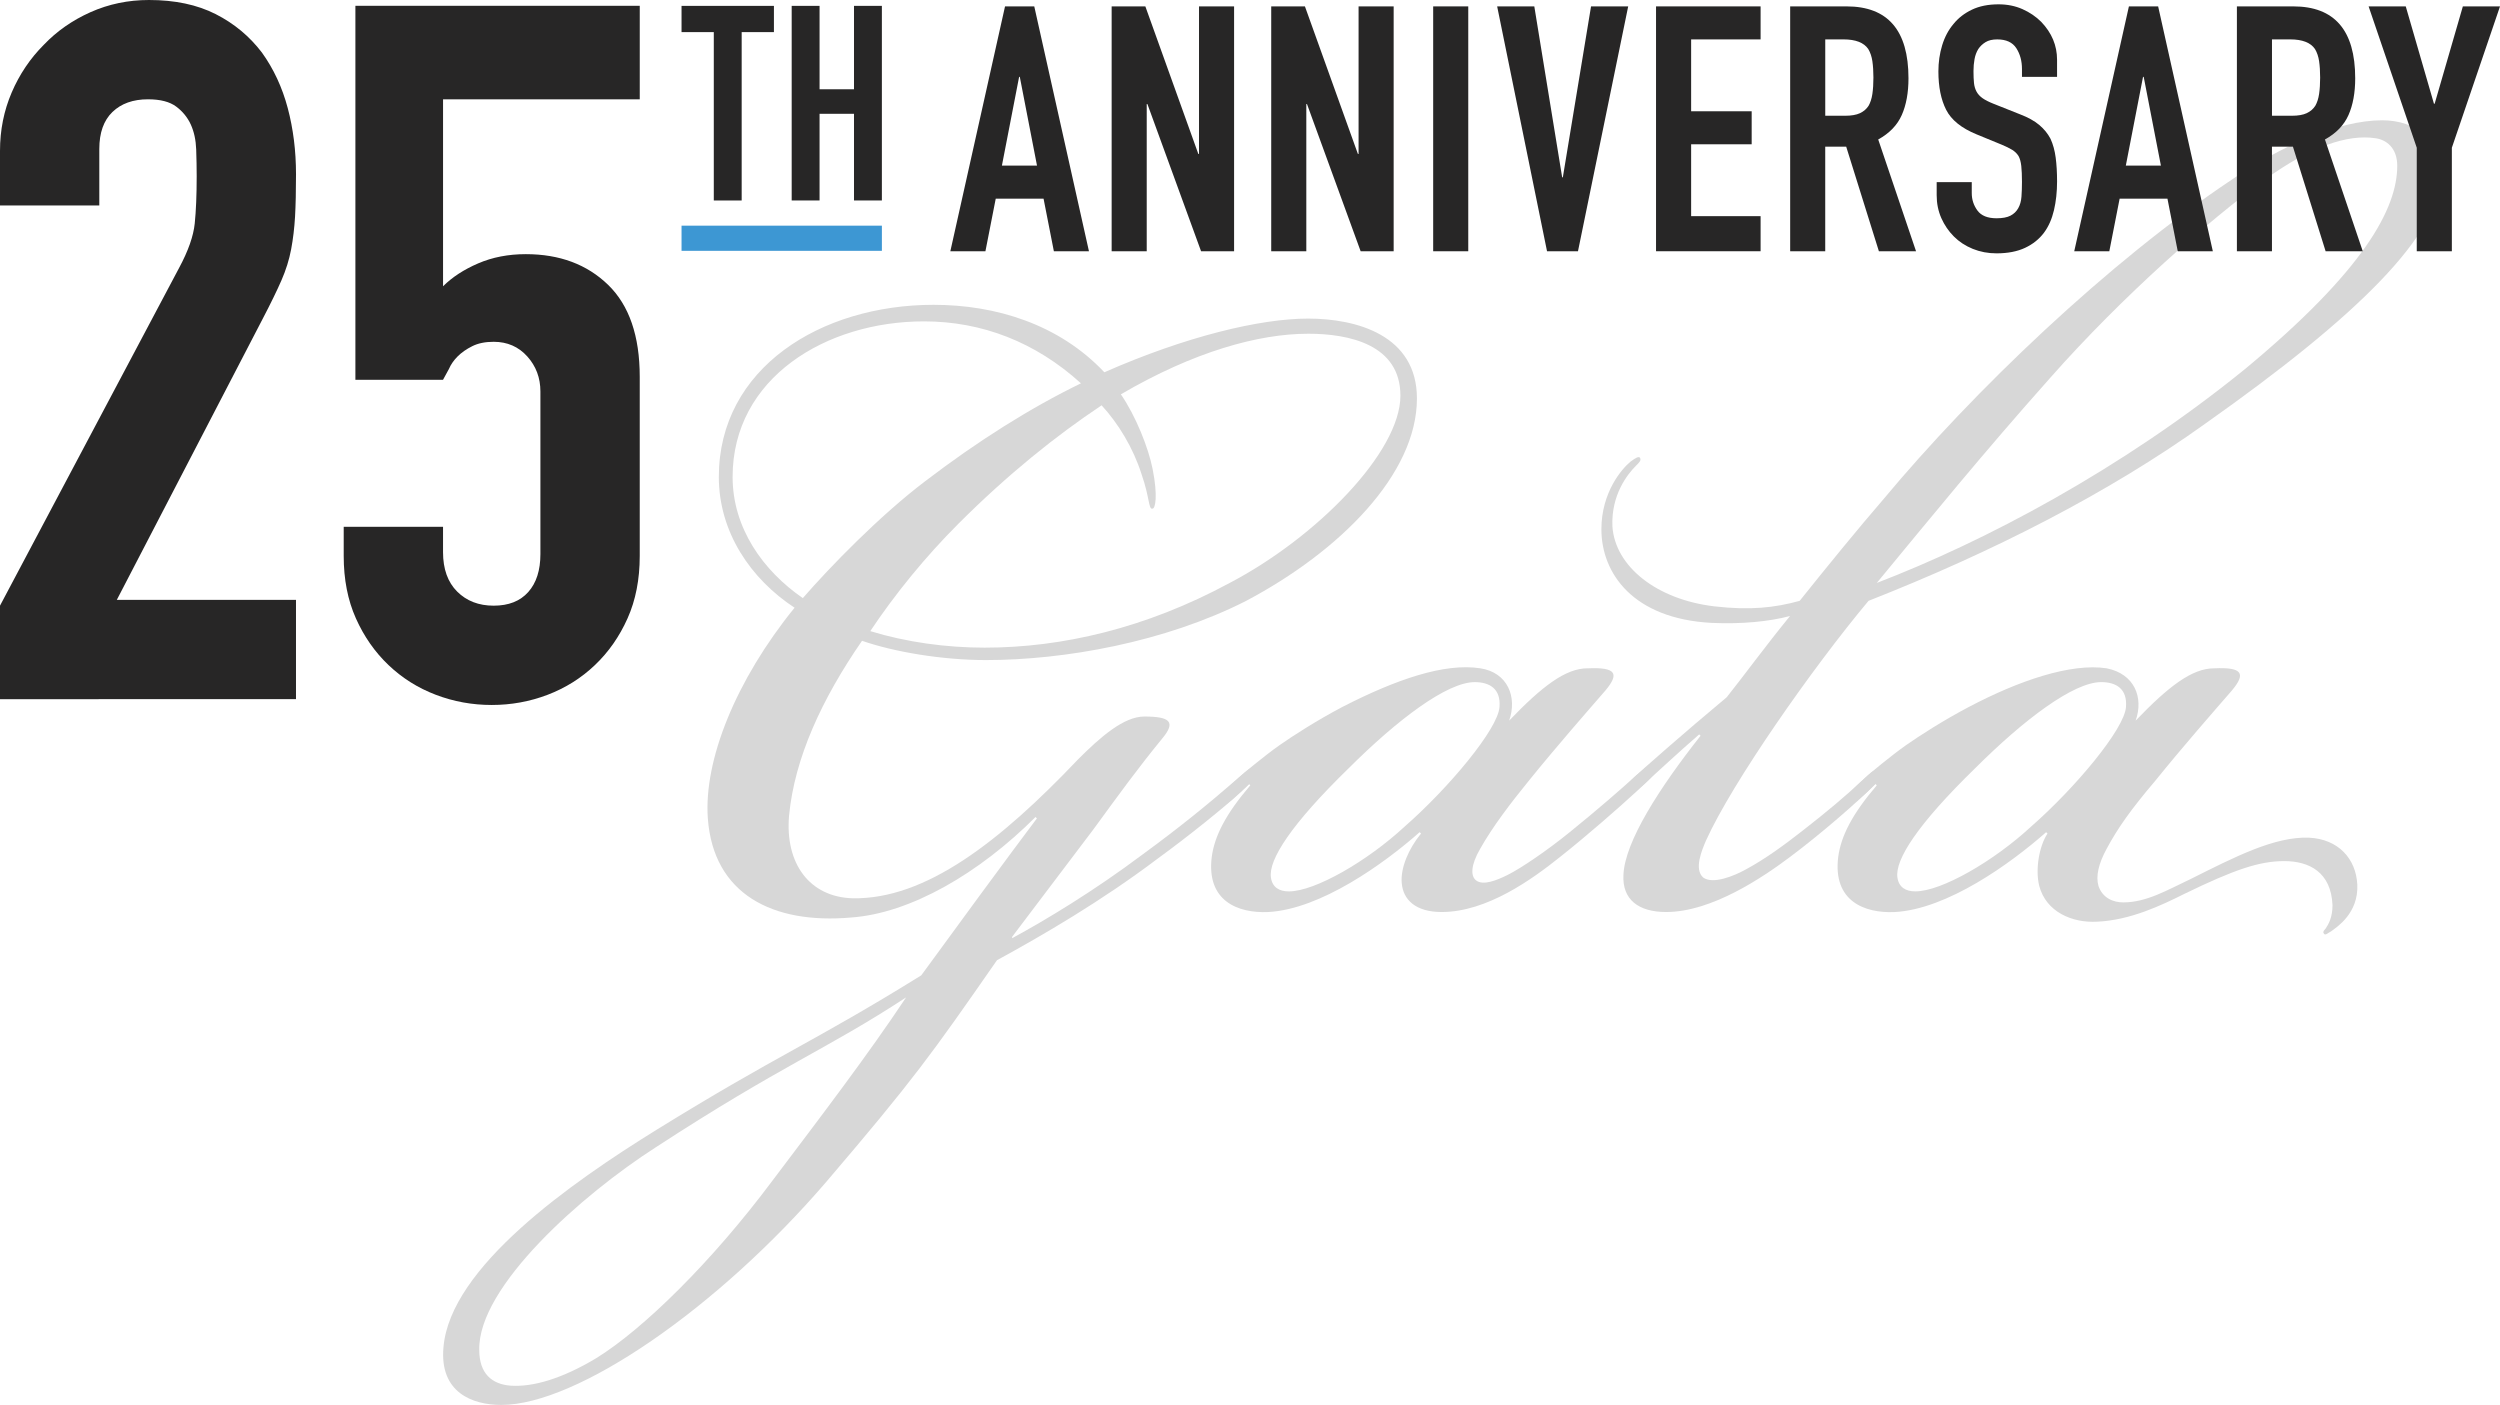
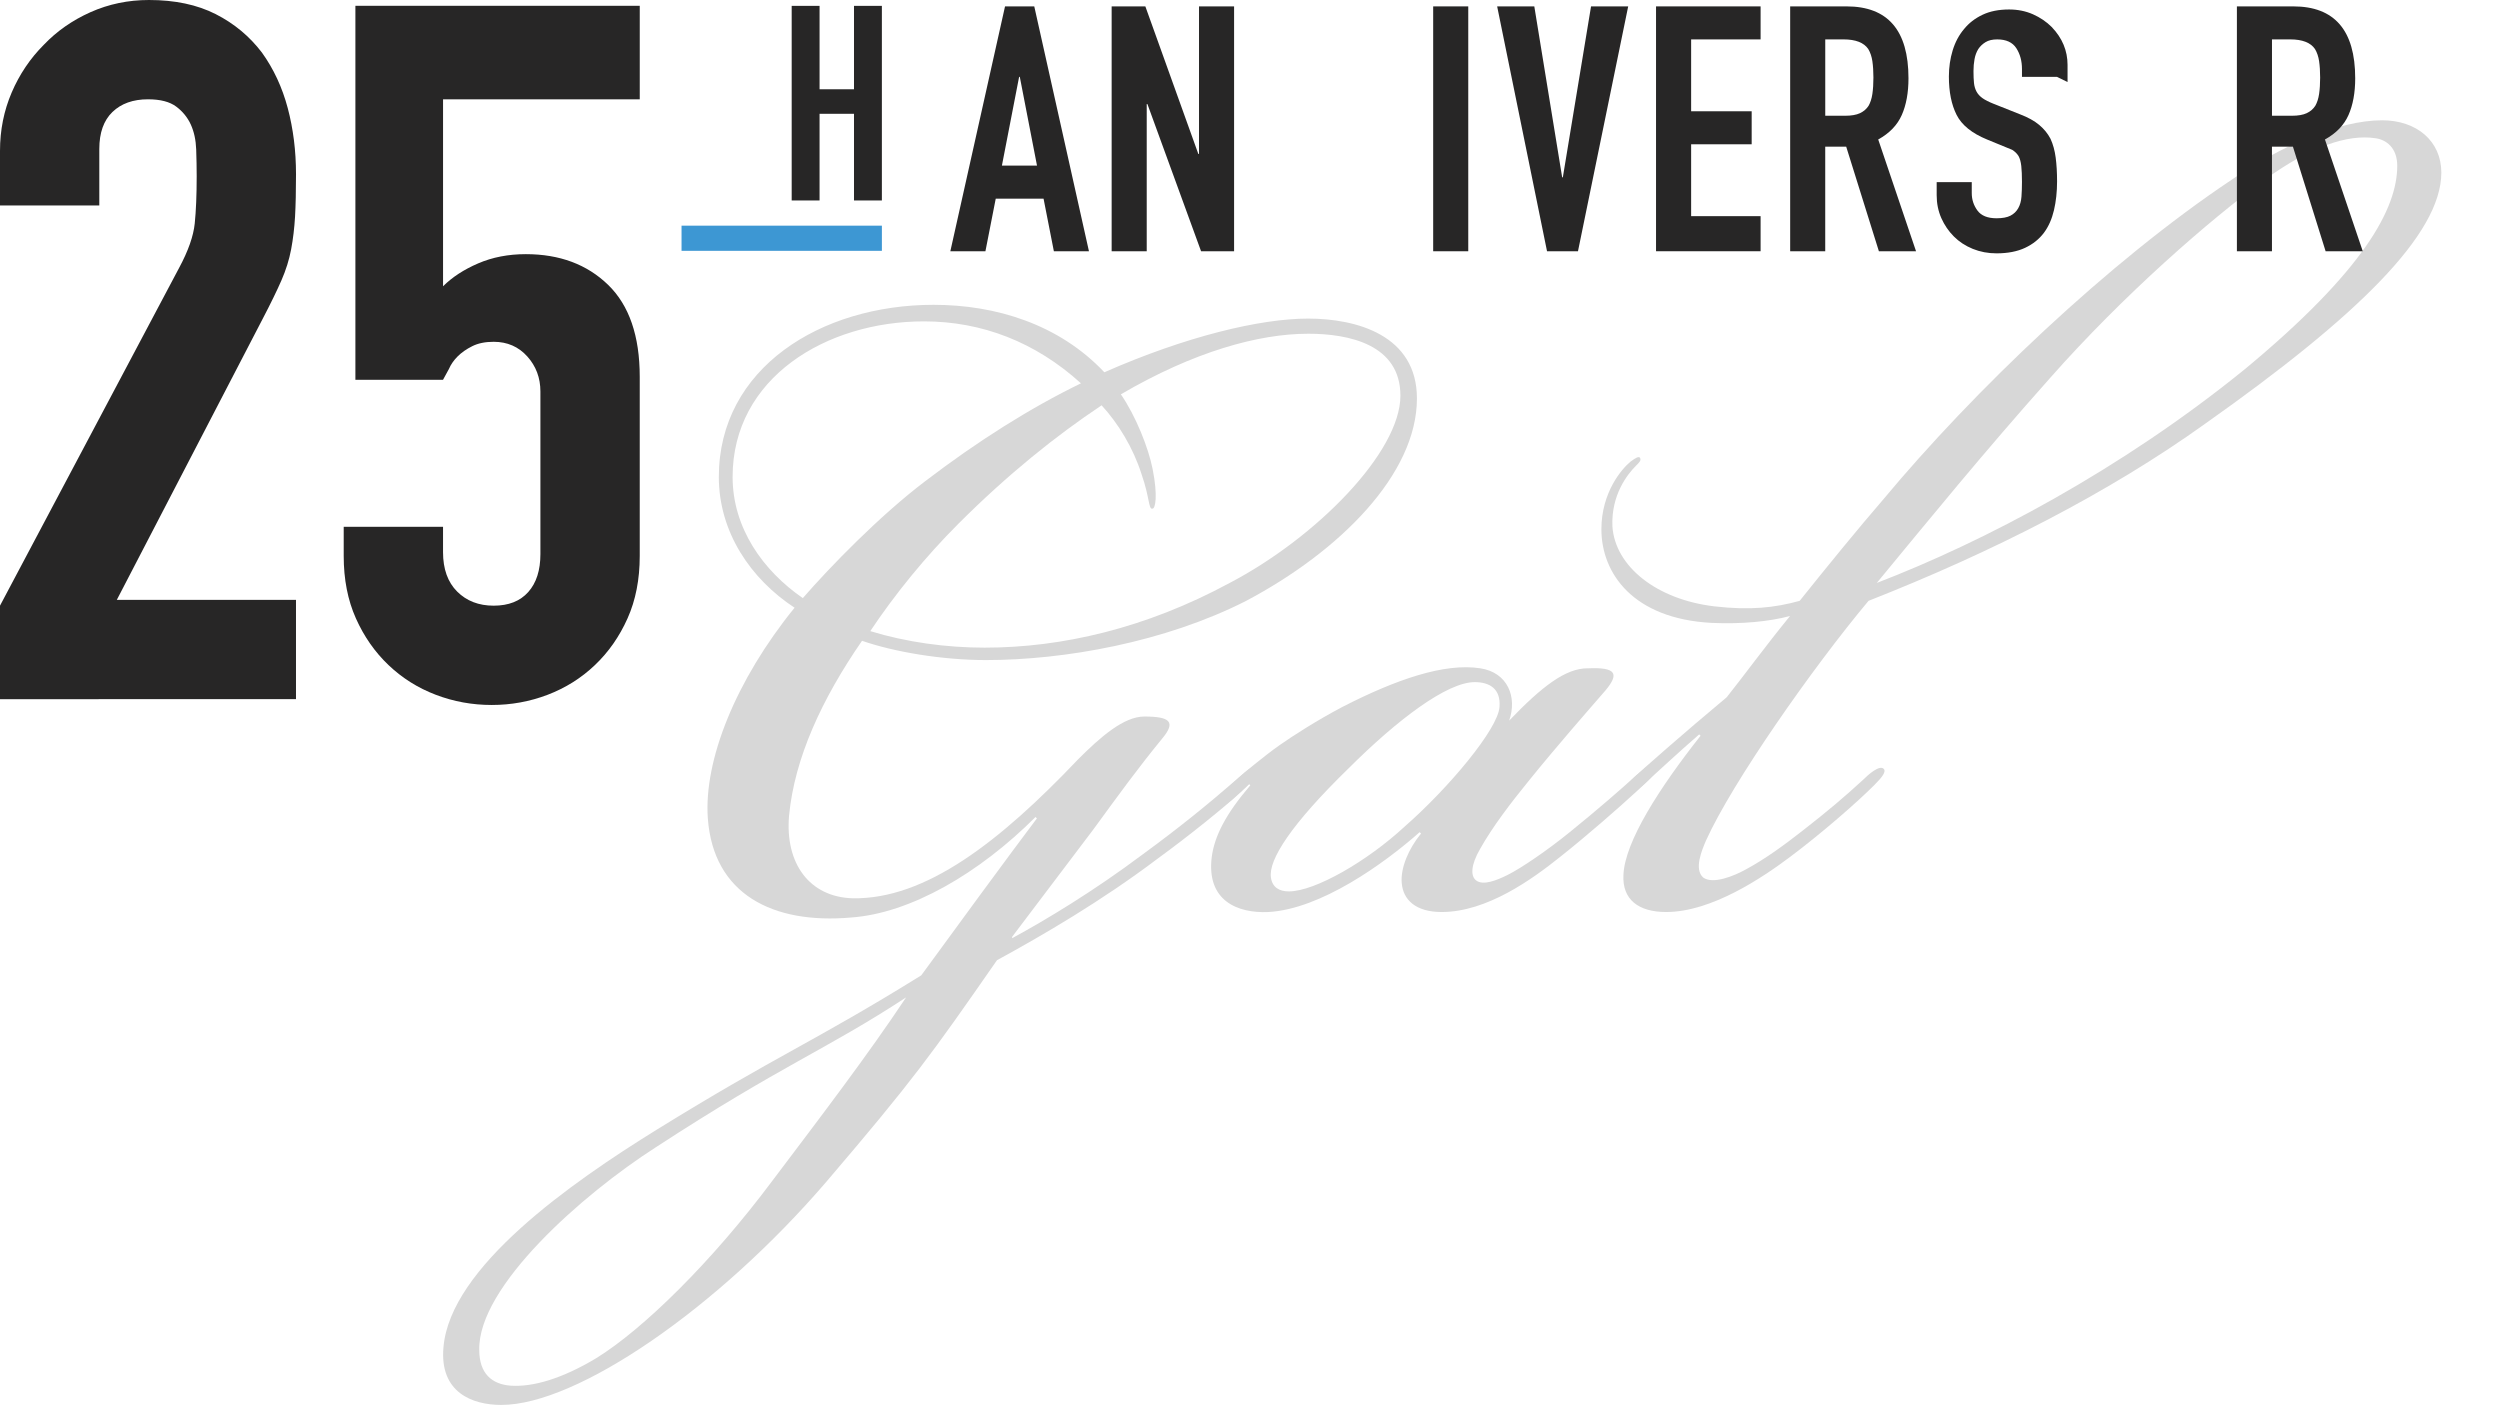
<svg xmlns="http://www.w3.org/2000/svg" id="Layer_1" viewBox="0 0 1475.18 829.03">
  <defs>
    <style>.cls-1{fill:#d7d7d7;}.cls-2{fill:#3d97d3;}.cls-3{fill:#272626;}</style>
  </defs>
  <g>
    <path class="cls-1" d="M735.34,354.55c-47.93,24.37-107.24,34.94-153.56,34.94-26,0-54.44-4.87-73.12-11.38-23.56,34.12-39.81,69.06-43.06,103.19-2.44,28.43,12.19,47.93,37.38,48.75,43.06,.81,86.93-33.31,133.24-82.06,13-13,26.81-25.19,39-25.19,15.44,0,18.69,3.25,10.56,13-14.62,17.87-25.19,32.5-40.62,53.62l-47.93,63.37v.81c19.5-10.56,47.93-27.62,77.18-49.56,21.12-15.44,38.19-29.25,56.87-45.5,4.87-4.06,8.94-8.12,11.38-5.69,1.63,1.62-.81,5.69-10.56,14.62-9.75,8.94-30.87,26-48.75,39-33.31,25.19-68.25,45.5-95.06,60.12-39,56.06-48.75,69.88-100.75,130.81-64.19,74.75-147.06,131.61-191.74,131.61-17.06,0-36.56-7.31-34.12-34.11,4.06-47.13,74.75-96.68,125.93-128.37,72.31-44.69,91.81-51.19,155.99-91,13-17.87,55.25-75.56,68.25-92.62l-.81-.82c-33.31,33.31-73.94,56.87-108.87,59.31-46.31,4.06-81.25-13.81-84.5-58.49-2.44-34.12,16.25-81.25,51.18-124.31-26-17.06-44.69-44.69-44.69-77.18,0-64.19,60.12-101.56,126.74-101.56,36.56,0,73.94,11.38,100.75,39.81,47.93-21.12,91.81-31.68,120.25-31.68s64.19,9.74,64.19,47.12c0,44.69-45.5,90.18-100.75,119.43Zm-348.55,322.55c-43.06,27.63-104.81,82.06-104,119.44,0,13.81,7.31,20.32,18.69,21.12,13,.82,30.06-4.06,50.37-16.25,27.62-17.06,68.25-56.88,104-104.81,30.06-39.81,56.06-73.93,78.81-108.06-47.12,30.88-73.12,39.81-147.87,88.56Zm45.5-395.67c0,30.06,17.87,55.25,41.43,71.5,16.25-18.68,45.5-48.75,72.31-69.06,30.87-23.56,61.75-43.06,91.81-57.68-26.81-24.37-58.5-36.56-92.62-36.56-57.69,0-112.93,33.31-112.93,91.81Zm339.61-84.5c-29.25,0-67.44,10.56-110.5,35.75,8.94,13,16.25,31.68,18.69,43.87,3.25,16.25,1.62,23.56,0,23.56-2.44,.81-1.63-6.5-6.5-20.31-4.87-15.44-13.81-30.07-23.56-40.63-26.81,17.87-55.25,40.63-84.5,69.87-19.5,19.5-37.37,41.44-52,63.37,21.12,6.5,44.69,9.75,67.44,9.75,45.5,0,95.06-11.38,144.62-38.18,51.19-26.81,100.75-77.19,100.75-110.5,0-30.06-30.06-36.56-54.44-36.56Z" />
    <path class="cls-1" d="M936.82,394.37c17.06-.81,18.68,3.25,10.56,13-10.56,12.19-28.44,32.5-45.5,53.62-10.57,13-21.13,26.81-28.44,39.81-5.69,9.75-5.69,16.25-2.44,18.68,4.06,3.25,12.19,0,18.69-3.25,8.12-4.06,23.56-14.62,36.56-25.19,17.06-13.81,30.07-25.19,39-33.31,4.87-4.06,8.94-8.12,11.38-5.69,2.44,2.44-1.63,6.5-10.57,14.62-10.56,9.75-30.06,26.81-45.5,39-16.25,13-43.06,32.5-69.87,32.5-15.44,0-22.75-7.31-23.56-17.06-.81-8.94,4.06-20.31,11.38-29.25l-.81-.81c-21.13,18.68-58.5,45.5-89.37,47.12-17.88,.81-36.56-6.5-33.31-32.5,1.63-12.19,8.12-25.19,22.75-42.25l-.81-.82-10.56,9.75c-3.25,2.44-5.69,4.06-7.31,2.44-1.63-2.44,2.44-7.31,11.37-15.44,2.44-2.44,16.25-13.81,24.37-19.5,8.12-5.69,21.94-14.62,37.37-22.75,31.69-16.25,60.13-26,81.25-22.75,16.25,2.44,21.94,17.06,17.06,30.87,19.5-20.31,33.31-30.87,46.31-30.87Zm-141.37,59.31c-33.31,32.5-47.12,53.62-45.5,64.19,.82,5.69,4.87,8.12,10.56,8.12,15.44,0,46.31-17.87,68.25-38.18,26-22.75,55.25-57.69,56.06-70.69,.81-10.56-5.69-14.62-14.62-14.62-16.25,0-45.5,21.94-74.75,51.19Z" />
    <path class="cls-1" d="M1002.63,433.36c-12.19,10.56-24.37,21.93-33.31,30.06-4.87,4.06-7.31,4.87-8.94,2.44-.81-2.44,1.63-4.87,4.06-7.31,3.25-3.25,30.06-26.81,54.44-47.12,9.75-12.19,22.75-30.06,37.37-47.94-12.19,3.25-28.44,4.87-46.31,4.06-46.31-2.44-65-29.25-65-55.25,0-21.94,12.19-35.75,17.06-39.81,3.25-2.44,4.87-3.25,5.69-2.44,.81,1.62,0,2.44-2.44,4.87-4.87,4.87-14.62,17.06-13.81,35.75,1.63,23.56,26,43.06,60.13,47.12,21.12,2.44,35.75,.81,50.37-3.25,16.25-20.31,34.12-42.25,49.56-60.12,52.81-63.37,132.44-139.75,205.56-188.5,28.44-19.49,62.56-34.94,88.56-34.94,20.31,0,34.94,12.19,34.94,30.88,0,36.56-50.37,85.31-138.93,147.87-57.68,41.44-126.74,76.37-199.06,104.81-33.31,39.81-80.43,107.24-95.87,141.37-2.44,5.69-7.31,17.06-1.63,21.94,5.69,4.06,17.87-.82,25.19-4.87,10.57-5.69,21.94-13.81,33.31-22.75,14.62-11.38,25.19-20.32,35.75-30.07,3.25-3.25,9.75-8.93,12.19-6.5,1.63,1.62-.81,4.87-5.69,9.75-9.75,9.75-30.06,27.62-49.56,42.25-16.25,12.19-46.31,32.5-73.12,32.5-16.25,0-26-7.31-25.19-21.94,.81-19.5,21.13-51.19,45.5-82.06l-.81-.81Zm321.74-215.31c70.69-58.5,90.18-95.06,90.18-120.25,0-10.56-6.5-15.44-13-16.25-16.25-2.44-38.18,4.87-65,24.37-32.5,23.56-83.69,68.25-126.74,117-39.81,44.69-71.5,83.68-102.37,121.06,63.37-24.37,143.81-66.62,216.93-125.93Z" />
-     <path class="cls-1" d="M1161.87,417.11c29.25-15.44,60.13-26,81.25-22.75,16.25,3.25,21.94,17.06,17.06,30.87,19.5-20.31,33.31-30.87,46.31-30.87,17.06-.81,18.68,3.25,10.56,13-10.56,12.19-28.44,32.5-45.5,53.62-13.81,16.25-21.94,27.62-28.44,39.81-4.87,8.93-6.5,16.25-4.87,21.94,2.44,7.31,8.94,9.75,14.62,9.75,13.81,0,26-7.31,39.81-13.81,26-13,49.56-25.19,69.87-24.37,17.06,.82,27.62,12.19,28.44,27.62,.81,17.06-12.19,25.19-15.44,27.63-1.63,.81-3.25,2.44-4.06,1.62-.81-.81-.81-1.62,.81-3.25,1.63-2.44,4.06-6.5,4.06-13.81-.81-19.5-13.81-26-28.44-26s-29.24,4.87-59.31,19.5c-13,6.5-31.68,15.44-51.18,16.25-14.62,.82-30.06-5.69-34.12-21.12-2.44-9.75,0-23.56,4.87-30.88l-.81-.81c-21.13,18.68-58.5,45.5-89.37,47.12-17.88,.81-36.56-6.5-33.31-32.5,1.63-12.19,8.12-25.19,22.75-42.25l-.81-.82c-2.44,2.44-5.69,5.69-10.56,9.75-3.25,2.44-5.69,4.06-7.31,2.44-1.63-2.44,2.44-7.31,11.37-15.44,2.44-2.44,16.25-13.81,24.37-19.5,8.12-5.69,21.94-14.62,37.37-22.75Zm3.25,36.56c-33.31,32.5-47.12,53.62-45.5,64.19,.82,5.69,4.87,8.12,10.56,8.12,15.44,0,46.31-17.87,68.25-38.18,26-22.75,55.25-57.69,56.06-70.69,.81-10.56-5.69-14.62-14.62-14.62-16.25,0-45.5,21.94-74.75,51.19Z" />
  </g>
  <g>
    <path class="cls-3" d="M0,412.55v-55.16L105.72,158.01c5.36-9.96,8.42-18.67,9.19-26.14,.76-7.47,1.15-16.76,1.15-27.87,0-4.97-.1-10.24-.29-15.8-.2-5.55-1.25-10.43-3.16-14.66-1.92-4.21-4.79-7.76-8.62-10.63-3.84-2.88-9.39-4.31-16.66-4.31-8.82,0-15.8,2.5-20.97,7.47-5.17,4.99-7.76,12.26-7.76,21.84v33.32H0v-32.18c0-12.25,2.3-23.75,6.9-34.48,4.6-10.72,10.92-20.11,18.96-28.15,7.66-8.04,16.85-14.45,27.58-19.25C64.16,2.4,75.65,0,87.91,0c15.31,0,28.44,2.78,39.36,8.33,10.92,5.55,20.01,13.12,27.29,22.7,6.89,9.58,11.97,20.5,15.23,32.75,3.25,12.26,4.88,25.28,4.88,39.07,0,9.97-.2,18.3-.57,24.99-.39,6.71-1.15,13.13-2.3,19.25-1.15,6.13-3.07,12.26-5.75,18.39-2.68,6.13-6.32,13.6-10.92,22.41l-86.19,166.06h105.72v58.61H0Z" />
    <path class="cls-3" d="M377.5,3.44V58.61h-116.07v110.32c5.36-5.36,12.26-9.86,20.69-13.5,8.42-3.64,17.81-5.46,28.15-5.46,19.91,0,36.1,6.03,48.55,18.1,12.44,12.07,18.67,30.17,18.67,54.29v105.72c0,13.79-2.4,26.06-7.18,36.77-4.79,10.73-11.2,19.92-19.25,27.58-8.05,7.67-17.34,13.5-27.87,17.53-10.54,4.02-21.55,6.03-33.04,6.03s-22.51-2.01-33.04-6.03c-10.54-4.02-19.82-9.86-27.87-17.53-8.05-7.66-14.46-16.85-19.25-27.58-4.79-10.72-7.18-22.98-7.18-36.77v-17.23h58.61v14.94c0,9.97,2.77,17.72,8.33,23.27,5.55,5.55,12.73,8.33,21.55,8.33s15.6-2.67,20.4-8.04c4.79-5.36,7.18-12.83,7.18-22.41v-95.95c0-8.04-2.59-14.94-7.76-20.69-5.17-5.74-11.78-8.62-19.82-8.62-4.98,0-9.19,.86-12.64,2.59-3.45,1.72-6.32,3.73-8.62,6.03-2.3,2.3-4.02,4.79-5.17,7.47-1.92,3.44-3.07,5.55-3.45,6.32h-51.71V3.44h167.78Z" />
  </g>
  <g>
    <g>
-       <path class="cls-3" d="M421.19,118.3V18.95h-19.03V3.47h54.51v15.48h-19.03V118.3h-16.45Z" />
      <path class="cls-3" d="M467.15,118.3V3.47h16.45V52.66h20.32V3.47h16.45V118.3h-16.45v-51.13h-20.32v51.13h-16.45Z" />
    </g>
    <path class="cls-2" d="M520.38,148.01h-118.22v-14.85h118.22v14.85Z" />
  </g>
  <g>
    <path class="cls-3" d="M560.77,148.26L593.04,3.77h17.25l32.27,144.49h-20.7l-6.09-31.05h-28.21l-6.09,31.05h-20.7Zm51.14-50.53l-10.15-52.36h-.41l-10.15,52.36h20.7Z" />
    <path class="cls-3" d="M655.95,148.26V3.77h19.89l31.25,87.05h.41V3.77h20.7V148.26h-19.48l-31.66-86.85h-.41v86.85h-20.7Z" />
-     <path class="cls-3" d="M750.11,148.26V3.77h19.89l31.25,87.05h.41V3.77h20.7V148.26h-19.48l-31.66-86.85h-.4v86.85h-20.7Z" />
    <path class="cls-3" d="M845.68,148.26V3.77h20.7V148.26h-20.7Z" />
    <path class="cls-3" d="M960.75,3.77l-29.63,144.49h-18.26L883.43,3.77h21.92l16.44,100.86h.4L938.83,3.77h21.92Z" />
    <path class="cls-3" d="M977.18,148.26V3.77h61.7V23.25h-40.99v42.41h35.72v19.48h-35.72v42.41h40.99v20.7h-61.7Z" />
    <path class="cls-3" d="M1056.33,148.26V3.77h33.28c24.35,0,36.53,14.14,36.53,42.41,0,8.52-1.32,15.76-3.96,21.71-2.64,5.96-7.27,10.76-13.9,14.41l22.32,65.95h-21.92l-19.28-61.69h-12.38v61.69h-20.7Zm20.7-125.01v45.05h11.77c3.66,0,6.56-.51,8.73-1.52,2.16-1.02,3.86-2.47,5.07-4.37,1.08-1.89,1.83-4.23,2.24-7,.4-2.77,.61-5.99,.61-9.64s-.21-6.86-.61-9.64c-.41-2.77-1.22-5.18-2.44-7.21-2.57-3.78-7.44-5.68-14.61-5.68h-10.76Z" />
-     <path class="cls-3" d="M1213.81,45.37h-20.7v-4.66c0-4.73-1.11-8.83-3.34-12.28-2.24-3.45-5.99-5.18-11.27-5.18-2.84,0-5.14,.54-6.9,1.63-1.76,1.08-3.18,2.43-4.26,4.05-1.08,1.76-1.83,3.76-2.23,5.99-.41,2.23-.61,4.57-.61,7,0,2.85,.1,5.21,.3,7.11,.21,1.89,.71,3.59,1.52,5.07,.82,1.49,2,2.77,3.56,3.86,1.55,1.08,3.68,2.17,6.39,3.24l15.83,6.3c4.6,1.76,8.32,3.82,11.16,6.19s5.08,5.11,6.7,8.22c1.49,3.24,2.5,6.93,3.04,11.06,.54,4.12,.82,8.82,.82,14.1,0,6.09-.61,11.74-1.83,16.95-1.22,5.21-3.18,9.64-5.89,13.29-2.84,3.79-6.56,6.77-11.16,8.93-4.6,2.16-10.22,3.25-16.84,3.25-5.01,0-9.67-.88-14.01-2.64-4.33-1.76-8.05-4.19-11.16-7.31-3.11-3.11-5.58-6.73-7.41-10.85-1.82-4.13-2.74-8.63-2.74-13.5v-7.71h20.7v6.49c0,3.79,1.12,7.21,3.35,10.25,2.23,3.04,5.99,4.57,11.27,4.57,3.52,0,6.25-.51,8.22-1.53,1.96-1.01,3.48-2.46,4.56-4.36,1.08-1.89,1.73-4.16,1.93-6.8s.3-5.58,.3-8.83c0-3.78-.14-6.9-.4-9.33-.27-2.44-.81-4.4-1.63-5.89-.95-1.49-2.2-2.7-3.75-3.65s-3.62-1.96-6.19-3.04l-14.82-6.09c-8.92-3.66-14.91-8.49-17.96-14.51-3.04-6.02-4.56-13.56-4.56-22.63,0-5.41,.74-10.56,2.23-15.43,1.49-4.87,3.72-9.06,6.7-12.58,2.84-3.52,6.46-6.32,10.86-8.42,4.39-2.1,9.64-3.15,15.72-3.15,5.14,0,9.85,.95,14.11,2.84,4.26,1.9,7.95,4.4,11.06,7.51,6.22,6.5,9.34,13.94,9.34,22.33v10.14Z" />
-     <path class="cls-3" d="M1223.95,148.26L1256.21,3.77h17.25l32.27,144.49h-20.7l-6.08-31.05h-28.21l-6.09,31.05h-20.7Zm51.14-50.53l-10.15-52.36h-.4l-10.15,52.36h20.7Z" />
+     <path class="cls-3" d="M1213.81,45.37h-20.7v-4.66c0-4.73-1.11-8.83-3.34-12.28-2.24-3.45-5.99-5.18-11.27-5.18-2.84,0-5.14,.54-6.9,1.63-1.76,1.08-3.18,2.43-4.26,4.05-1.08,1.76-1.83,3.76-2.23,5.99-.41,2.23-.61,4.57-.61,7,0,2.85,.1,5.21,.3,7.11,.21,1.89,.71,3.59,1.52,5.07,.82,1.49,2,2.77,3.56,3.86,1.55,1.08,3.68,2.17,6.39,3.24l15.83,6.3c4.6,1.76,8.32,3.82,11.16,6.19s5.08,5.11,6.7,8.22c1.49,3.24,2.5,6.93,3.04,11.06,.54,4.12,.82,8.82,.82,14.1,0,6.09-.61,11.74-1.83,16.95-1.22,5.21-3.18,9.64-5.89,13.29-2.84,3.79-6.56,6.77-11.16,8.93-4.6,2.16-10.22,3.25-16.84,3.25-5.01,0-9.67-.88-14.01-2.64-4.33-1.76-8.05-4.19-11.16-7.31-3.11-3.11-5.58-6.73-7.41-10.85-1.82-4.13-2.74-8.63-2.74-13.5v-7.71h20.7v6.49c0,3.79,1.12,7.21,3.35,10.25,2.23,3.04,5.99,4.57,11.27,4.57,3.52,0,6.25-.51,8.22-1.53,1.96-1.01,3.48-2.46,4.56-4.36,1.08-1.89,1.73-4.16,1.93-6.8s.3-5.58,.3-8.83c0-3.78-.14-6.9-.4-9.33-.27-2.44-.81-4.4-1.63-5.89-.95-1.49-2.2-2.7-3.75-3.65l-14.82-6.09c-8.92-3.66-14.91-8.49-17.96-14.51-3.04-6.02-4.56-13.56-4.56-22.63,0-5.41,.74-10.56,2.23-15.43,1.49-4.87,3.72-9.06,6.7-12.58,2.84-3.52,6.46-6.32,10.86-8.42,4.39-2.1,9.64-3.15,15.72-3.15,5.14,0,9.85,.95,14.11,2.84,4.26,1.9,7.95,4.4,11.06,7.51,6.22,6.5,9.34,13.94,9.34,22.33v10.14Z" />
    <path class="cls-3" d="M1319.93,148.26V3.77h33.28c24.35,0,36.53,14.14,36.53,42.41,0,8.52-1.32,15.76-3.96,21.71-2.64,5.96-7.27,10.76-13.9,14.41l22.32,65.95h-21.92l-19.28-61.69h-12.38v61.69h-20.7Zm20.7-125.01v45.05h11.77c3.66,0,6.56-.51,8.73-1.52,2.16-1.02,3.86-2.47,5.07-4.37,1.08-1.89,1.83-4.23,2.24-7,.4-2.77,.61-5.99,.61-9.64s-.21-6.86-.61-9.64c-.41-2.77-1.22-5.18-2.44-7.21-2.57-3.78-7.44-5.68-14.61-5.68h-10.76Z" />
-     <path class="cls-3" d="M1426.06,148.26v-61.08l-28.41-83.4h21.92l16.64,57.43h.41l16.64-57.43h21.92l-28.41,83.4v61.08h-20.7Z" />
  </g>
</svg>